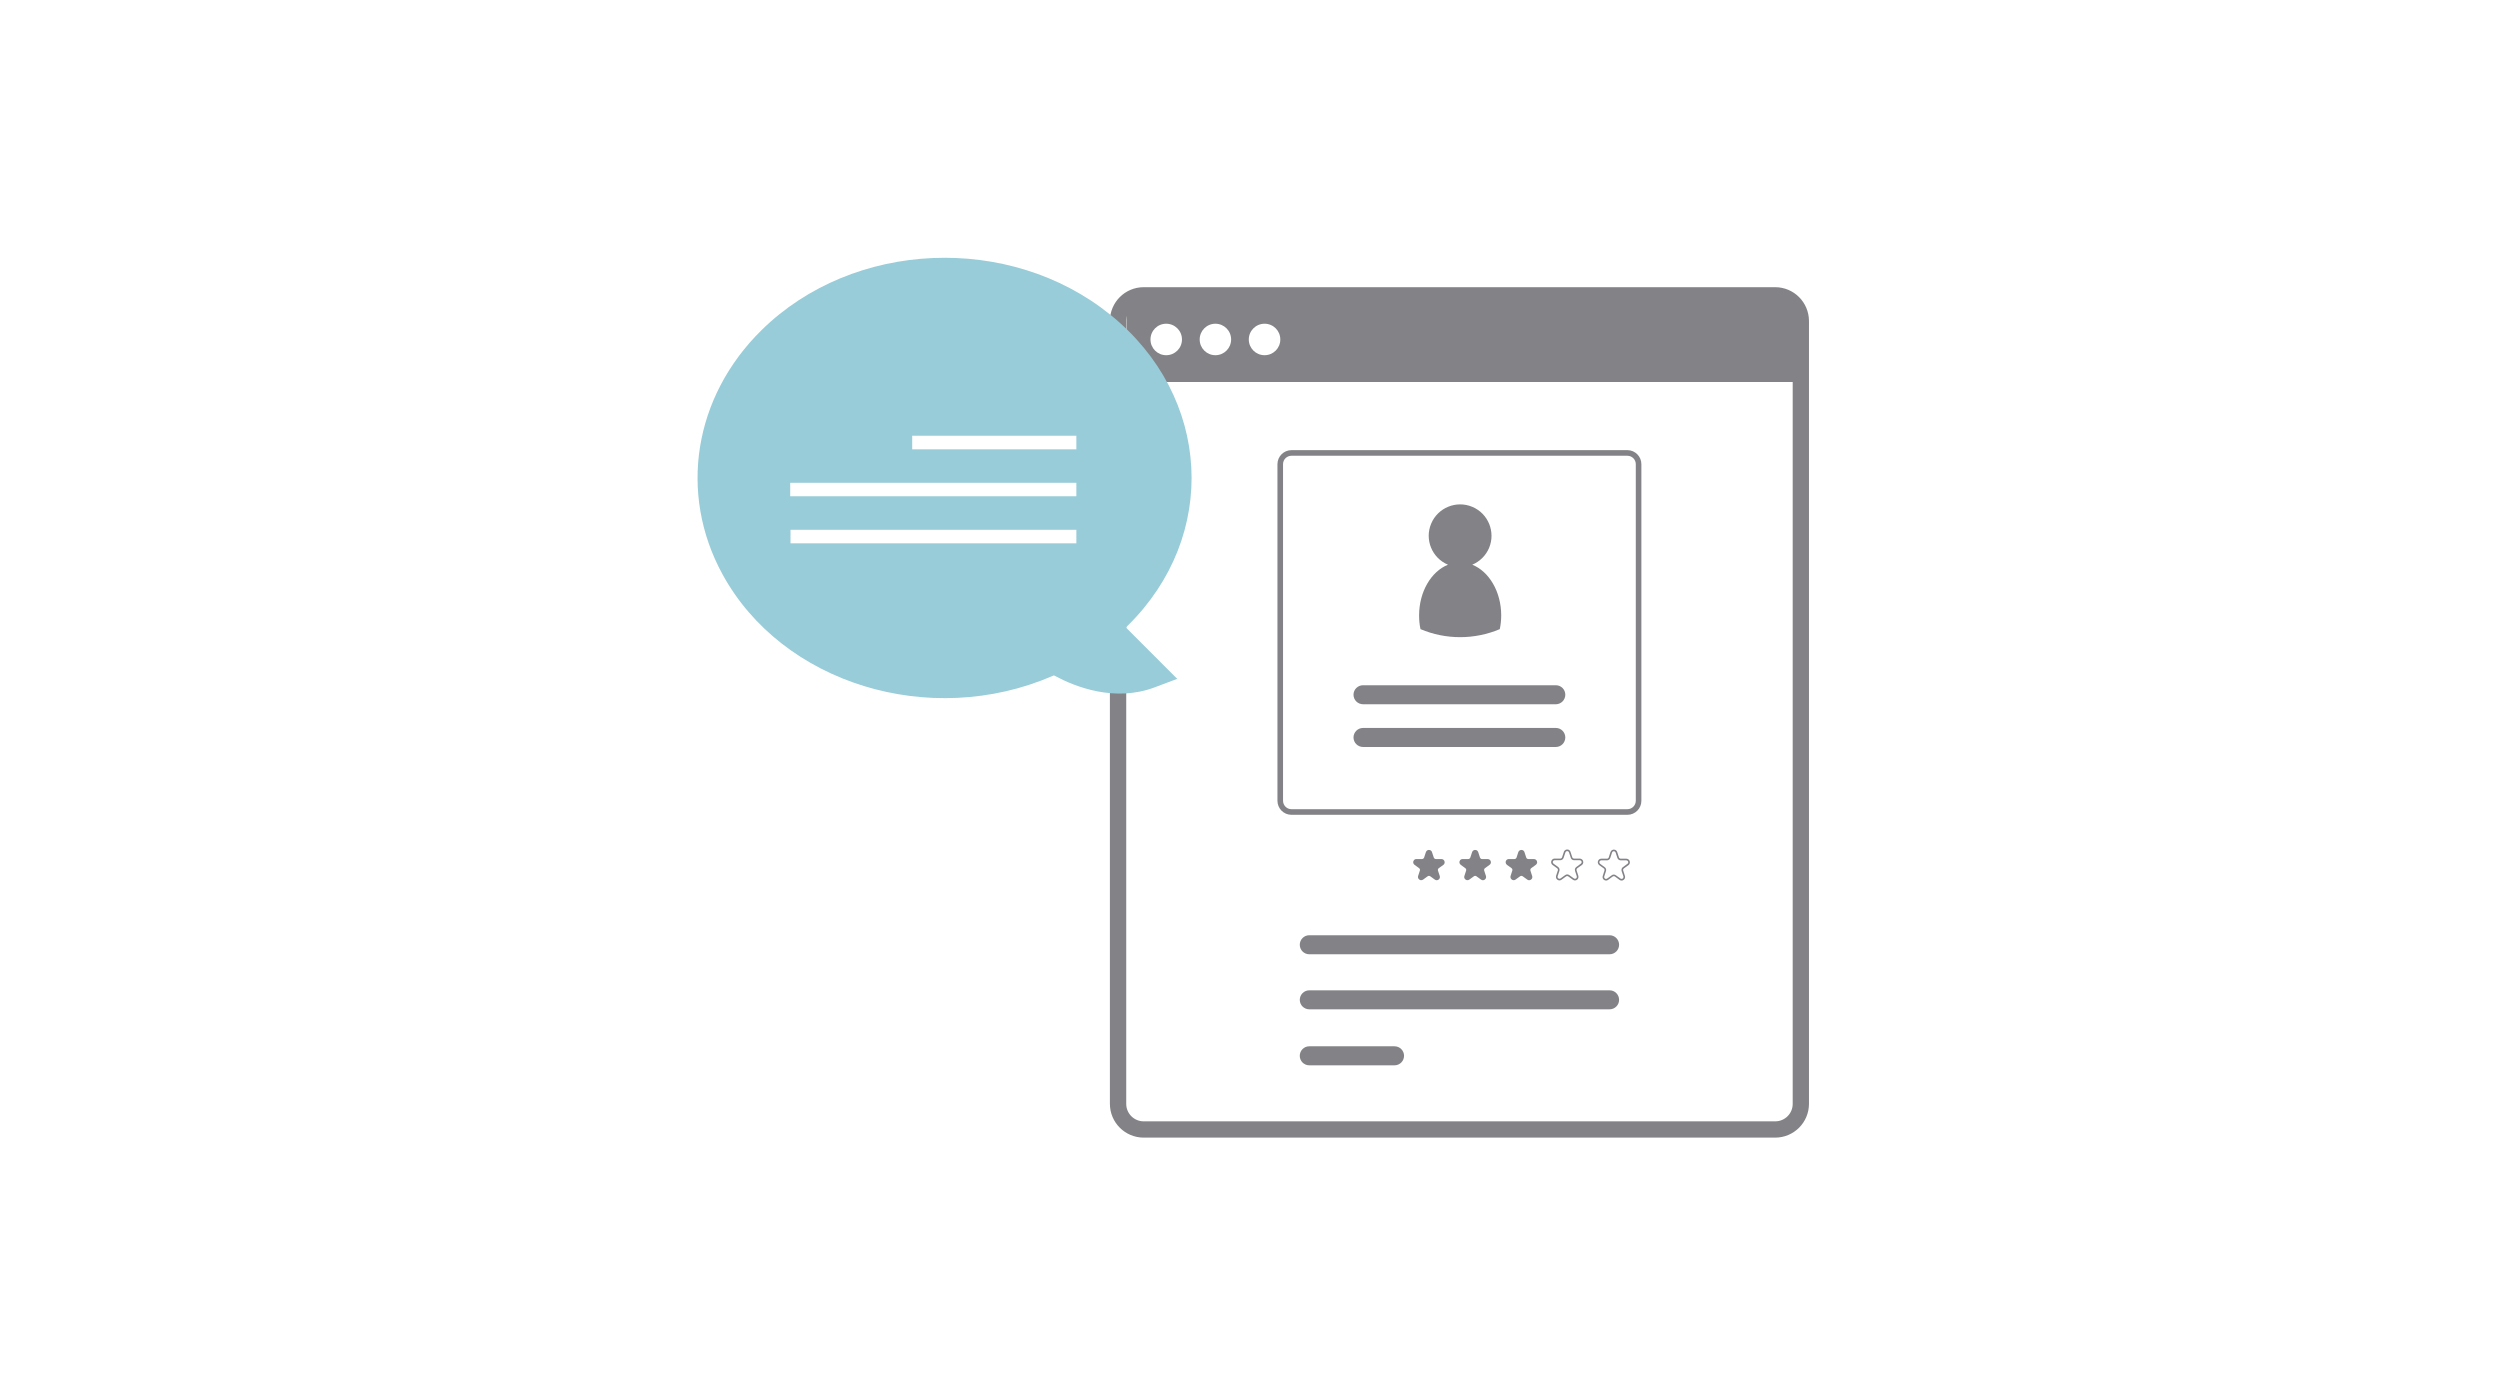
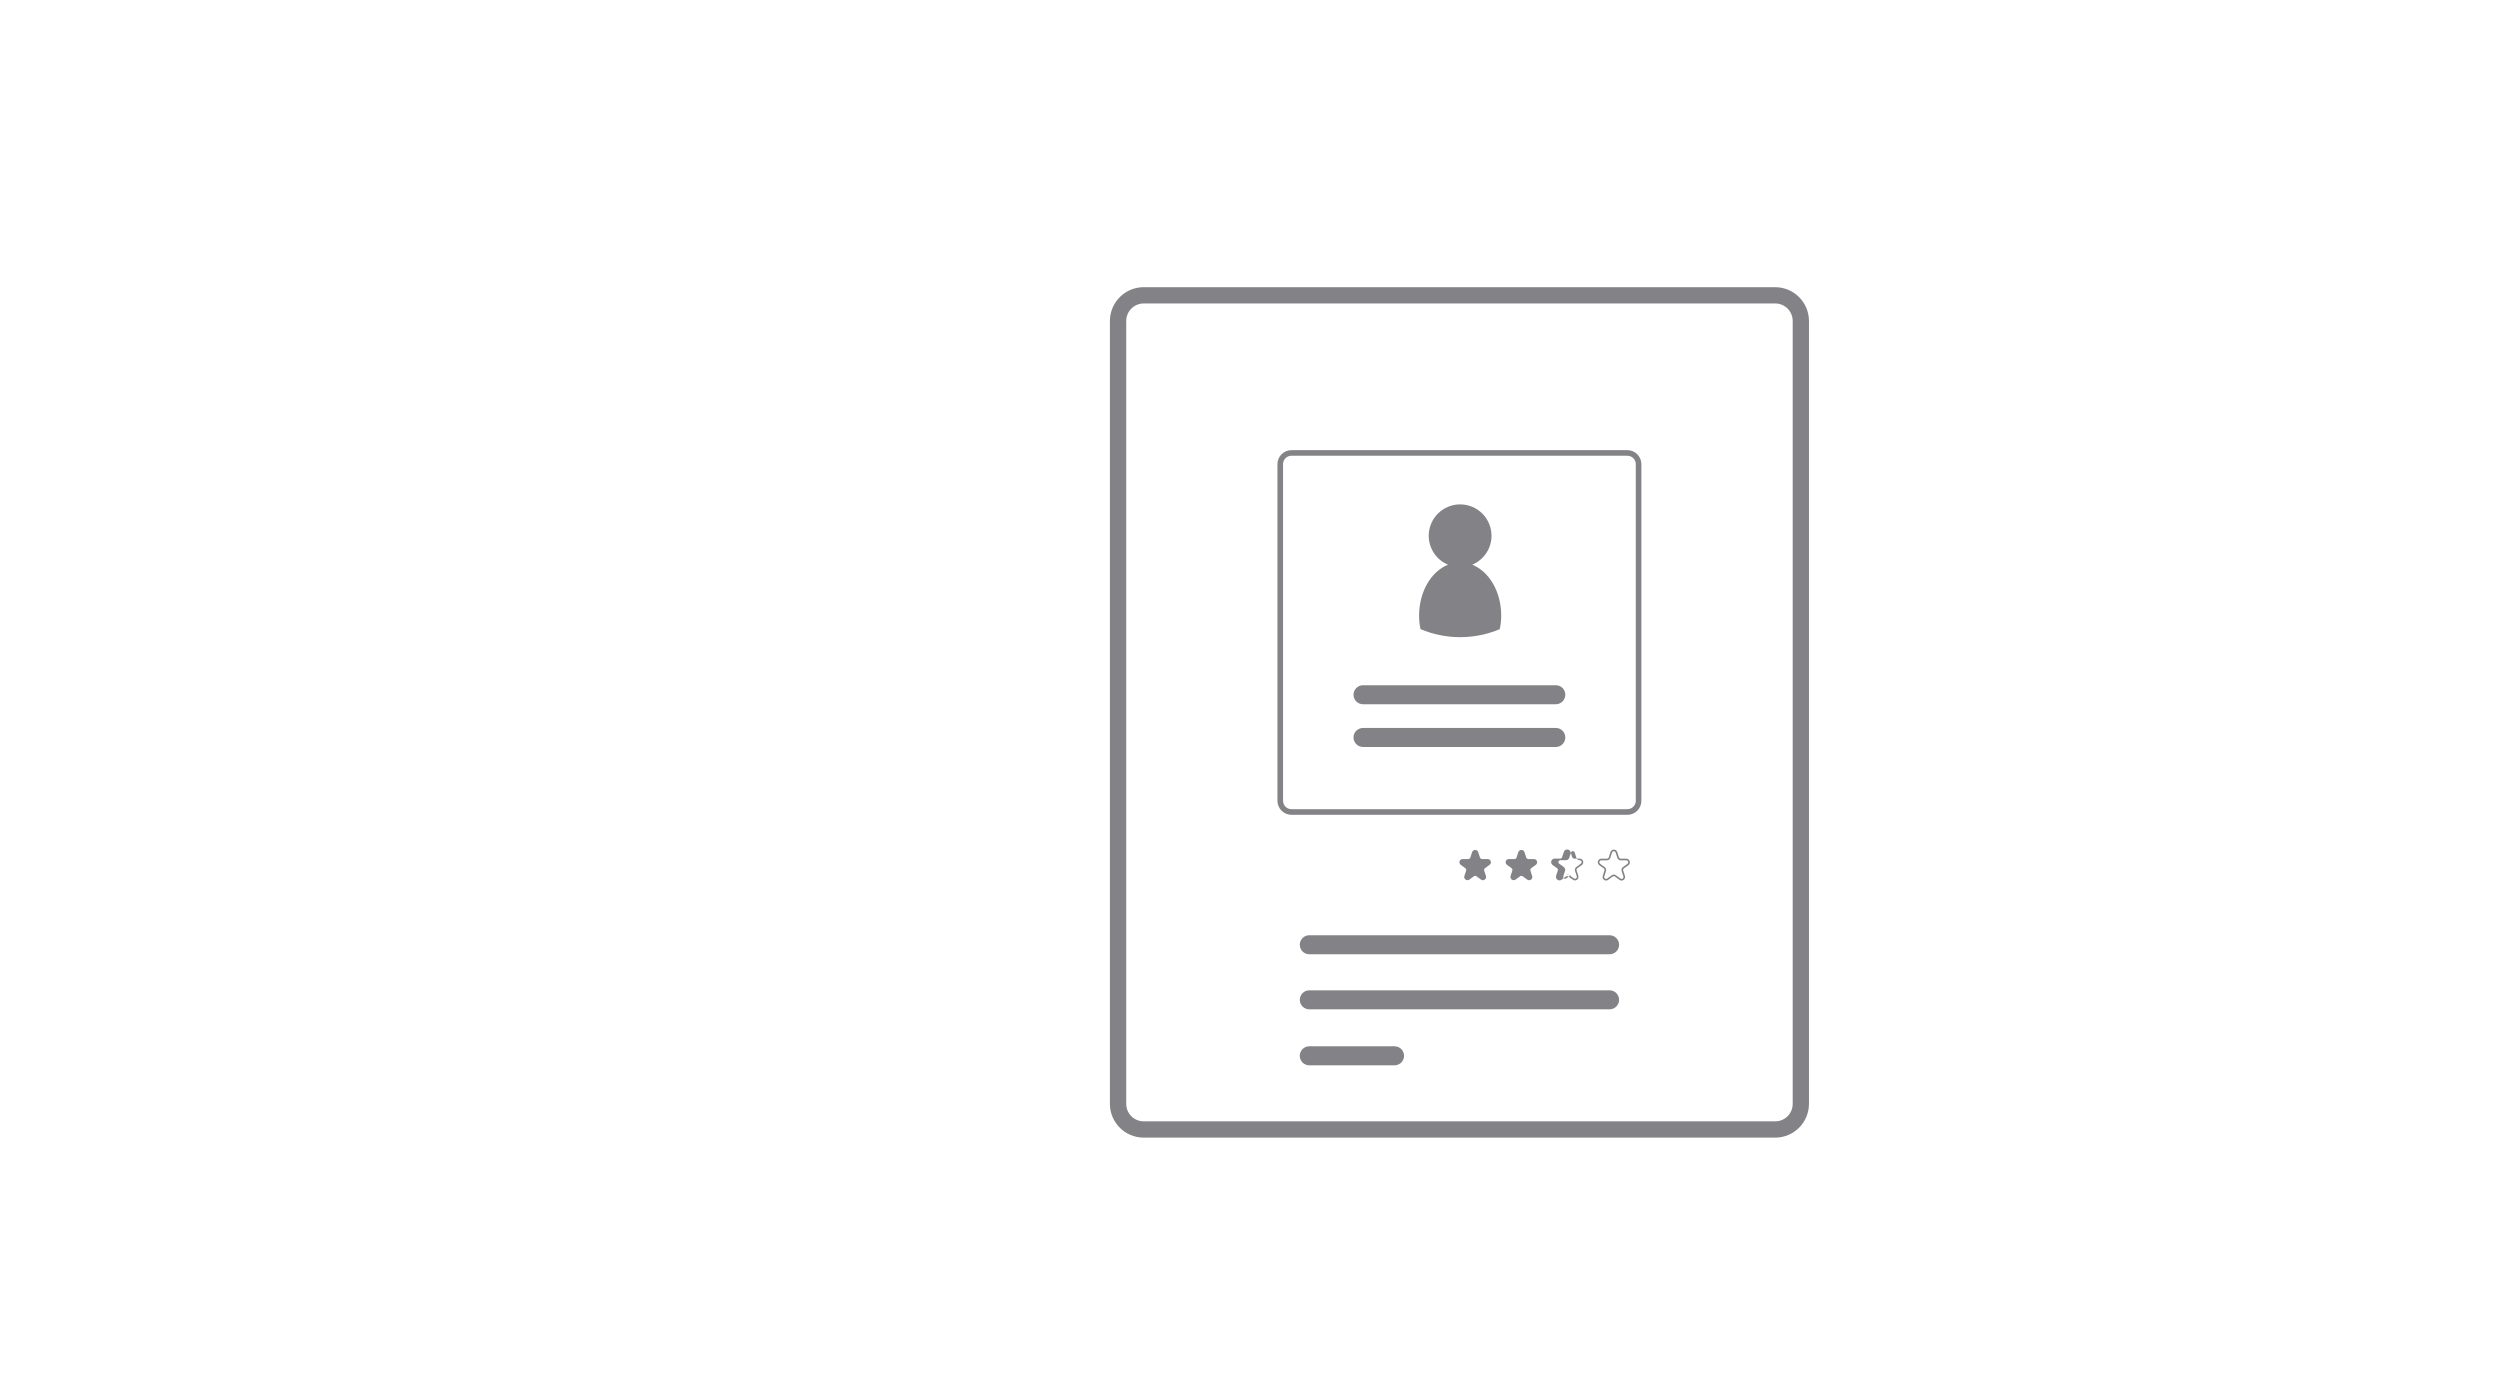
<svg xmlns="http://www.w3.org/2000/svg" version="1.1" id="Capa_1" x="0px" y="0px" width="180px" height="100px" viewBox="0 0 180 100" enable-background="new 0 0 180 100" xml:space="preserve">
  <g>
    <path fill="none" stroke="#838286" stroke-width="0.941" stroke-linecap="round" stroke-linejoin="round" stroke-miterlimit="10" d="   M127.815,81.439h-45.47c-1.084-0.004-1.958-0.877-1.962-1.961V23.112c0.004-1.087,0.878-1.962,1.962-1.964h45.47   c1.082,0.002,1.957,0.877,1.961,1.964v56.366C129.772,80.563,128.897,81.436,127.815,81.439z M82.346,21.378   c-0.953,0.001-1.728,0.776-1.728,1.734v56.366c0,0.958,0.774,1.729,1.728,1.729h45.47c0.955,0,1.728-0.771,1.729-1.729V23.112   c-0.001-0.958-0.773-1.733-1.729-1.734H82.346z" />
    <g>
      <g>
-         <path fill="#838286" d="M103.444,63.378c-0.048,0-0.099-0.021-0.138-0.047l-0.327-0.238c-0.059-0.041-0.132-0.041-0.188,0     l-0.329,0.238c-0.104,0.077-0.248,0.053-0.324-0.055c-0.043-0.056-0.055-0.13-0.034-0.204l0.127-0.388     c0.022-0.066,0-0.137-0.057-0.176l-0.329-0.24c-0.104-0.076-0.129-0.221-0.049-0.323c0.039-0.062,0.109-0.094,0.185-0.094h0.403     c0.07,0,0.133-0.049,0.154-0.112l0.127-0.388c0.038-0.118,0.168-0.187,0.289-0.146c0.072,0.02,0.128,0.078,0.148,0.146     l0.128,0.388c0.021,0.063,0.083,0.112,0.15,0.112h0.406c0.128,0,0.229,0.102,0.229,0.231c0,0.072-0.031,0.143-0.089,0.186     l-0.333,0.24c-0.057,0.039-0.076,0.109-0.059,0.176l0.128,0.388c0.032,0.097-0.003,0.202-0.082,0.259     C103.539,63.357,103.492,63.378,103.444,63.378z" />
        <path fill="#838286" d="M106.771,63.378c-0.049,0-0.099-0.021-0.138-0.047l-0.326-0.238c-0.056-0.041-0.131-0.041-0.188,0     l-0.328,0.238c-0.106,0.077-0.249,0.053-0.324-0.055c-0.043-0.056-0.056-0.13-0.032-0.204l0.126-0.388     c0.02-0.066-0.003-0.137-0.059-0.176l-0.327-0.24c-0.106-0.076-0.129-0.221-0.054-0.323c0.045-0.062,0.117-0.094,0.19-0.094     h0.402c0.07,0,0.132-0.049,0.152-0.112l0.127-0.388c0.038-0.118,0.169-0.187,0.29-0.146c0.073,0.02,0.125,0.078,0.149,0.146     l0.126,0.388c0.02,0.063,0.082,0.112,0.148,0.112h0.411c0.126,0,0.231,0.102,0.231,0.231c0,0.072-0.038,0.143-0.098,0.186     l-0.328,0.24c-0.059,0.039-0.078,0.109-0.059,0.176l0.127,0.388c0.032,0.097-0.004,0.202-0.084,0.259     C106.865,63.357,106.819,63.378,106.771,63.378z" />
        <path fill="#838286" d="M110.099,63.378c-0.049,0-0.097-0.021-0.136-0.047l-0.328-0.238c-0.058-0.041-0.133-0.041-0.188,0     l-0.329,0.238c-0.104,0.077-0.247,0.053-0.321-0.055c-0.044-0.056-0.055-0.13-0.036-0.204l0.125-0.388     c0.021-0.066,0-0.137-0.057-0.176l-0.329-0.24c-0.102-0.076-0.124-0.221-0.051-0.323c0.047-0.062,0.114-0.094,0.19-0.094h0.404     c0.07,0,0.13-0.049,0.15-0.112l0.126-0.388c0.041-0.118,0.171-0.187,0.294-0.146c0.07,0.02,0.126,0.078,0.148,0.146l0.126,0.388     c0.02,0.063,0.082,0.112,0.15,0.112h0.407c0.125,0,0.231,0.102,0.231,0.231c0,0.072-0.037,0.143-0.097,0.186l-0.329,0.24     c-0.053,0.039-0.078,0.109-0.057,0.176l0.124,0.388c0.036,0.097,0,0.202-0.082,0.259     C110.198,63.357,110.146,63.378,110.099,63.378z" />
        <path fill="#838286" d="M115.639,63.4c-0.057,0-0.106-0.02-0.152-0.049c-0.089-0.065-0.127-0.182-0.089-0.285l0.122-0.386     c0.019-0.058,0-0.122-0.048-0.154l-0.329-0.237c-0.113-0.083-0.136-0.243-0.055-0.357c0.047-0.065,0.123-0.106,0.204-0.106h0.408     c0.057,0,0.11-0.036,0.129-0.091l0.124-0.387c0.045-0.133,0.188-0.208,0.322-0.165c0.079,0.025,0.137,0.086,0.164,0.165     l0.126,0.387c0.018,0.055,0.072,0.091,0.132,0.091h0.403c0.141,0,0.253,0.116,0.253,0.258c0,0.081-0.04,0.158-0.104,0.206     l-0.328,0.237c-0.05,0.032-0.069,0.097-0.05,0.154l0.123,0.386c0.046,0.135-0.028,0.276-0.161,0.322     c-0.077,0.021-0.164,0.011-0.229-0.037l-0.329-0.244c-0.046-0.029-0.112-0.029-0.16,0l-0.331,0.244     C115.744,63.381,115.692,63.4,115.639,63.4z M116.196,62.968c0.052,0,0.104,0.016,0.148,0.052l0.329,0.234     c0.063,0.046,0.146,0.032,0.189-0.029c0.027-0.037,0.035-0.078,0.023-0.124l-0.129-0.385c-0.032-0.103,0.006-0.223,0.092-0.281     l0.33-0.242c0.062-0.043,0.078-0.132,0.028-0.191c-0.024-0.036-0.063-0.056-0.107-0.056h-0.403c-0.112,0-0.212-0.07-0.244-0.175     l-0.127-0.387c-0.025-0.073-0.1-0.112-0.172-0.089c-0.042,0.013-0.074,0.047-0.086,0.089l-0.127,0.387     c-0.033,0.104-0.134,0.175-0.241,0.175h-0.408c-0.075,0-0.138,0.061-0.138,0.138c0,0.042,0.024,0.083,0.057,0.109l0.327,0.242     c0.093,0.059,0.132,0.179,0.095,0.281l-0.125,0.385c-0.022,0.075,0.017,0.151,0.086,0.176c0.045,0.013,0.088,0,0.125-0.022     l0.327-0.234C116.088,62.983,116.142,62.968,116.196,62.968z" />
-         <path fill="#838286" d="M112.279,63.39c-0.053,0-0.108-0.017-0.146-0.051c-0.09-0.063-0.128-0.177-0.095-0.284l0.127-0.384     c0.019-0.058-0.002-0.118-0.052-0.155l-0.329-0.236c-0.113-0.086-0.138-0.243-0.055-0.356c0.05-0.067,0.124-0.106,0.208-0.106     h0.404c0.06,0,0.11-0.039,0.128-0.092l0.129-0.389c0.04-0.132,0.187-0.207,0.32-0.164c0.077,0.024,0.137,0.088,0.159,0.164     l0.128,0.389c0.019,0.053,0.07,0.092,0.132,0.092h0.406c0.14,0,0.254,0.115,0.254,0.257c0,0.078-0.037,0.159-0.104,0.206     l-0.33,0.236c-0.048,0.037-0.065,0.098-0.048,0.155l0.125,0.384c0.044,0.135-0.029,0.278-0.164,0.323     c-0.078,0.023-0.162,0.011-0.229-0.039l-0.329-0.238c-0.043-0.032-0.113-0.032-0.161,0l-0.326,0.238     C112.39,63.373,112.335,63.39,112.279,63.39z M112.839,62.956c0.056,0,0.108,0.018,0.151,0.053l0.326,0.235     c0.063,0.045,0.148,0.032,0.191-0.027c0.027-0.038,0.035-0.083,0.021-0.125l-0.124-0.384c-0.037-0.106,0.002-0.22,0.09-0.285     l0.327-0.241c0.062-0.044,0.076-0.127,0.032-0.189c-0.028-0.036-0.068-0.057-0.11-0.057h-0.406c-0.111,0-0.208-0.069-0.242-0.177     l-0.126-0.385c-0.022-0.071-0.101-0.11-0.173-0.088c-0.044,0.012-0.074,0.048-0.087,0.088l-0.128,0.385     c-0.034,0.107-0.13,0.177-0.24,0.177h-0.404c-0.075,0-0.14,0.061-0.14,0.138c0,0.041,0.024,0.083,0.056,0.108l0.333,0.241     c0.087,0.065,0.125,0.179,0.089,0.285l-0.125,0.384c-0.023,0.072,0.017,0.148,0.089,0.174c0.04,0.011,0.088,0.006,0.122-0.021     l0.327-0.235C112.732,62.974,112.785,62.956,112.839,62.956z" />
+         <path fill="#838286" d="M112.279,63.39c-0.053,0-0.108-0.017-0.146-0.051c-0.09-0.063-0.128-0.177-0.095-0.284l0.127-0.384     c0.019-0.058-0.002-0.118-0.052-0.155l-0.329-0.236c-0.113-0.086-0.138-0.243-0.055-0.356c0.05-0.067,0.124-0.106,0.208-0.106     h0.404c0.06,0,0.11-0.039,0.128-0.092l0.129-0.389c0.04-0.132,0.187-0.207,0.32-0.164c0.077,0.024,0.137,0.088,0.159,0.164     l0.128,0.389c0.019,0.053,0.07,0.092,0.132,0.092h0.406c0.14,0,0.254,0.115,0.254,0.257c0,0.078-0.037,0.159-0.104,0.206     l-0.33,0.236c-0.048,0.037-0.065,0.098-0.048,0.155l0.125,0.384c0.044,0.135-0.029,0.278-0.164,0.323     c-0.078,0.023-0.162,0.011-0.229-0.039l-0.329-0.238c-0.043-0.032-0.113-0.032-0.161,0l-0.326,0.238     C112.39,63.373,112.335,63.39,112.279,63.39z M112.839,62.956c0.056,0,0.108,0.018,0.151,0.053l0.326,0.235     c0.063,0.045,0.148,0.032,0.191-0.027c0.027-0.038,0.035-0.083,0.021-0.125l-0.124-0.384c-0.037-0.106,0.002-0.22,0.09-0.285     l0.327-0.241c0.062-0.044,0.076-0.127,0.032-0.189c-0.028-0.036-0.068-0.057-0.11-0.057c-0.111,0-0.208-0.069-0.242-0.177     l-0.126-0.385c-0.022-0.071-0.101-0.11-0.173-0.088c-0.044,0.012-0.074,0.048-0.087,0.088l-0.128,0.385     c-0.034,0.107-0.13,0.177-0.24,0.177h-0.404c-0.075,0-0.14,0.061-0.14,0.138c0,0.041,0.024,0.083,0.056,0.108l0.333,0.241     c0.087,0.065,0.125,0.179,0.089,0.285l-0.125,0.384c-0.023,0.072,0.017,0.148,0.089,0.174c0.04,0.011,0.088,0.006,0.122-0.021     l0.327-0.235C112.732,62.974,112.785,62.956,112.839,62.956z" />
      </g>
      <path id="a14dec19-2029-44b7-a69f-3af98ff2b6b9-3508_2_" fill="#838286" d="M108.087,44.313c0,0.328-0.034,0.659-0.102,0.985    c-1.823,0.771-3.887,0.771-5.71,0c-0.069-0.326-0.101-0.657-0.1-0.985c0-1.715,0.874-3.168,2.079-3.654    c-1.151-0.483-1.695-1.809-1.208-2.961c0.484-1.146,1.809-1.689,2.958-1.206c1.151,0.483,1.691,1.808,1.21,2.96    c-0.23,0.545-0.664,0.976-1.21,1.207C107.211,41.145,108.087,42.598,108.087,44.313z" />
      <path fill="#838286" d="M117.174,58.666H92.984c-0.556,0-1.005-0.451-1.008-1.008V33.42c0.003-0.557,0.452-1.008,1.008-1.01    h24.189c0.556,0.002,1.006,0.453,1.006,1.01v24.238C118.18,58.215,117.729,58.666,117.174,58.666z M92.984,32.814    c-0.335,0.002-0.604,0.271-0.605,0.605v24.238c0.001,0.331,0.271,0.604,0.605,0.604h24.189c0.333,0,0.604-0.273,0.604-0.604V33.42    c0-0.334-0.271-0.604-0.604-0.605H92.984z" />
      <path fill="#838286" d="M100.406,76.703c0.382,0,0.683-0.307,0.686-0.684c0-0.378-0.304-0.686-0.686-0.686h-6.14    c-0.377,0-0.683,0.307-0.683,0.686c0,0.377,0.306,0.684,0.681,0.684h0.002H100.406z" />
      <path fill="#838286" d="M115.891,72.671c0.373,0,0.684-0.303,0.684-0.68c0-0.38-0.306-0.688-0.681-0.688H94.267    c-0.377,0.001-0.683,0.309-0.683,0.688c0,0.376,0.31,0.68,0.683,0.68H115.891z" />
      <path fill="#838286" d="M115.891,68.707c0.373,0,0.684-0.306,0.684-0.684c0-0.379-0.308-0.686-0.684-0.686H94.267    c-0.377,0-0.683,0.305-0.683,0.685c0,0.379,0.306,0.685,0.681,0.685h0.002H115.891z" />
      <path fill="#838286" d="M112.021,53.783c0.377,0,0.681-0.31,0.681-0.686c0-0.377-0.304-0.685-0.681-0.685H98.14    c-0.378,0-0.688,0.308-0.688,0.683c0,0.378,0.306,0.685,0.686,0.688l0,0H112.021z" />
      <path fill="#838286" d="M112.021,50.707c0.377-0.003,0.681-0.309,0.681-0.687c0-0.377-0.304-0.683-0.681-0.683H98.14    c-0.378,0-0.688,0.306-0.688,0.683c0,0.378,0.306,0.684,0.686,0.687H112.021z" />
    </g>
-     <path fill="#838286" d="M81.108,21.706v5.797h48.299v-5.797H81.108z M83.965,25.575c-0.625,0-1.13-0.505-1.13-1.133   c0-0.629,0.505-1.134,1.13-1.134c0.629,0,1.137,0.505,1.137,1.134C85.102,25.07,84.594,25.575,83.965,25.575z M87.509,25.575   c-0.624,0-1.132-0.505-1.132-1.133c0-0.629,0.508-1.134,1.132-1.134s1.132,0.505,1.132,1.134   C88.641,25.07,88.133,25.575,87.509,25.575z M91.049,25.575c-0.627,0-1.136-0.505-1.136-1.133c0-0.629,0.509-1.134,1.136-1.134   c0.63,0,1.133,0.505,1.133,1.134C92.182,25.07,91.679,25.575,91.049,25.575z" />
-     <path fill="#98CCD8" d="M81.182,45.061c6.6-6.486,6.051-16.512-1.225-22.39c-7.275-5.884-18.523-5.391-25.119,1.093   c-4.881,4.796-6.001,11.751-2.823,17.576c4.29,7.875,14.933,11.155,23.767,7.33l0.1-0.042l0.091,0.046   c1.442,0.776,4.29,1.902,7.167,0.813l1.621-0.61l-3.697-3.698L81.182,45.061z M77.498,39.118H56.917v-0.973h20.581V39.118z    M77.498,35.732H56.896V34.76h20.602V35.732z M77.498,32.35h-11.82v-0.979h11.82V32.35z" />
  </g>
</svg>